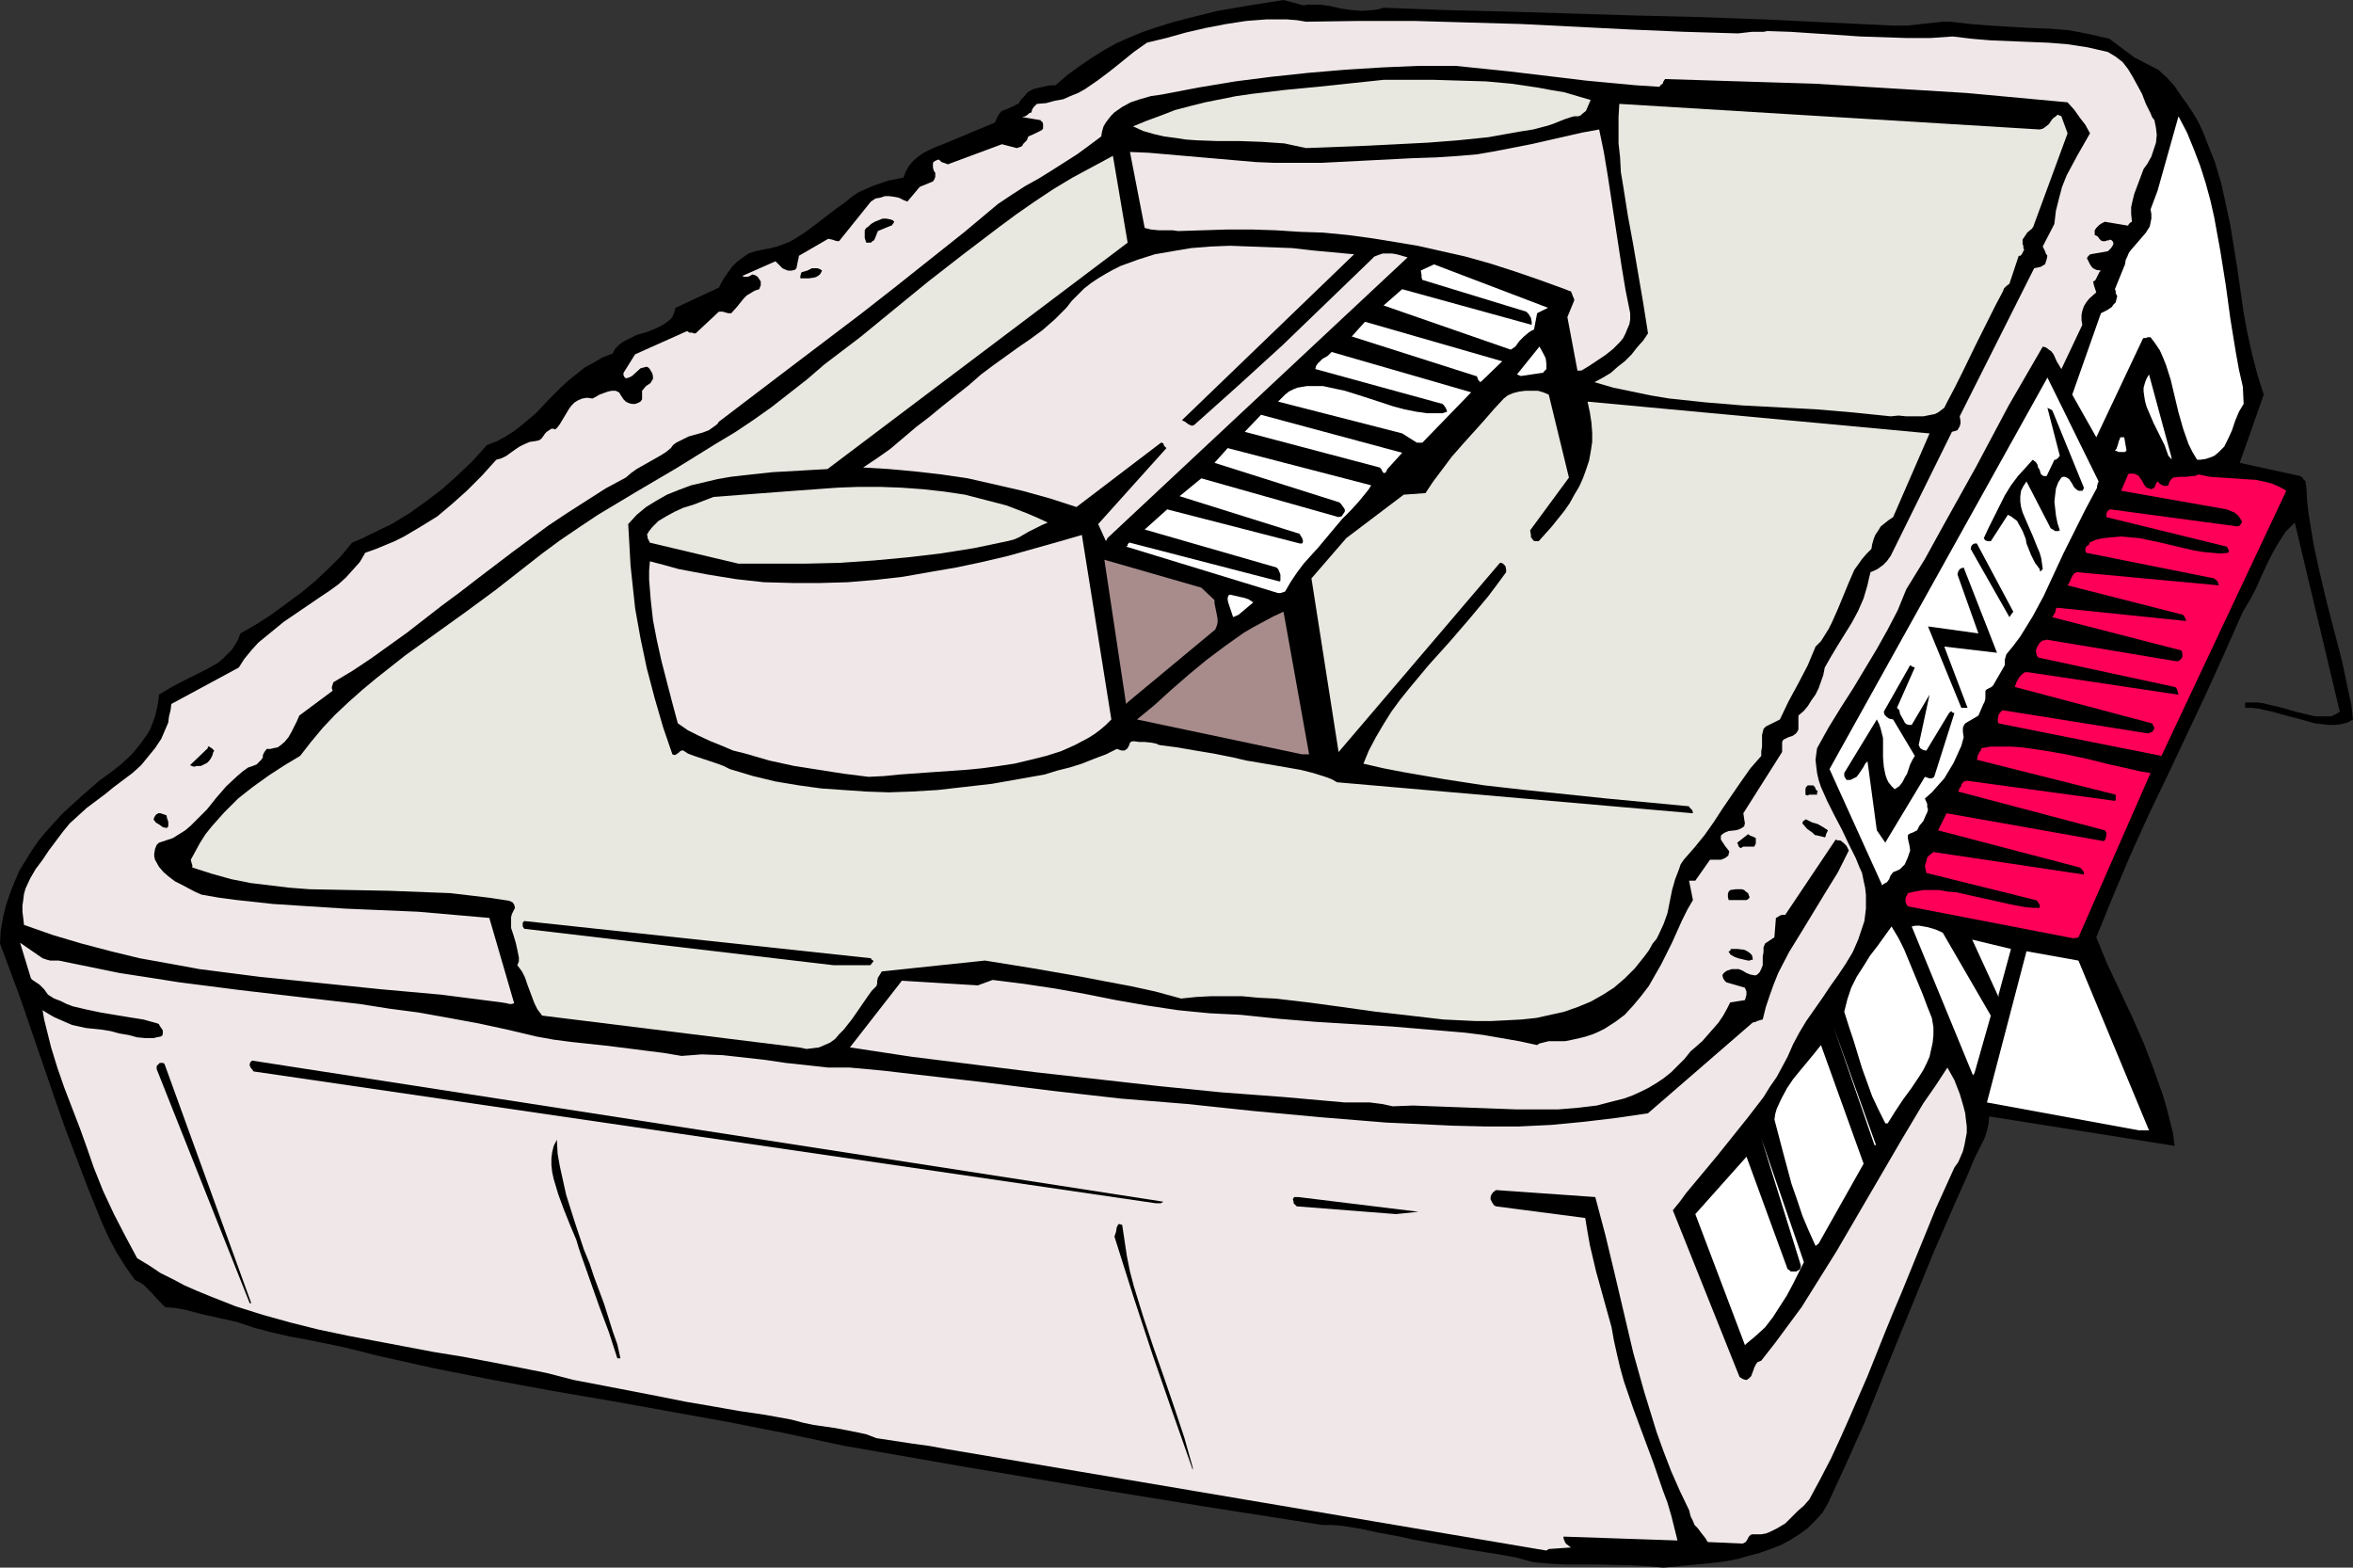
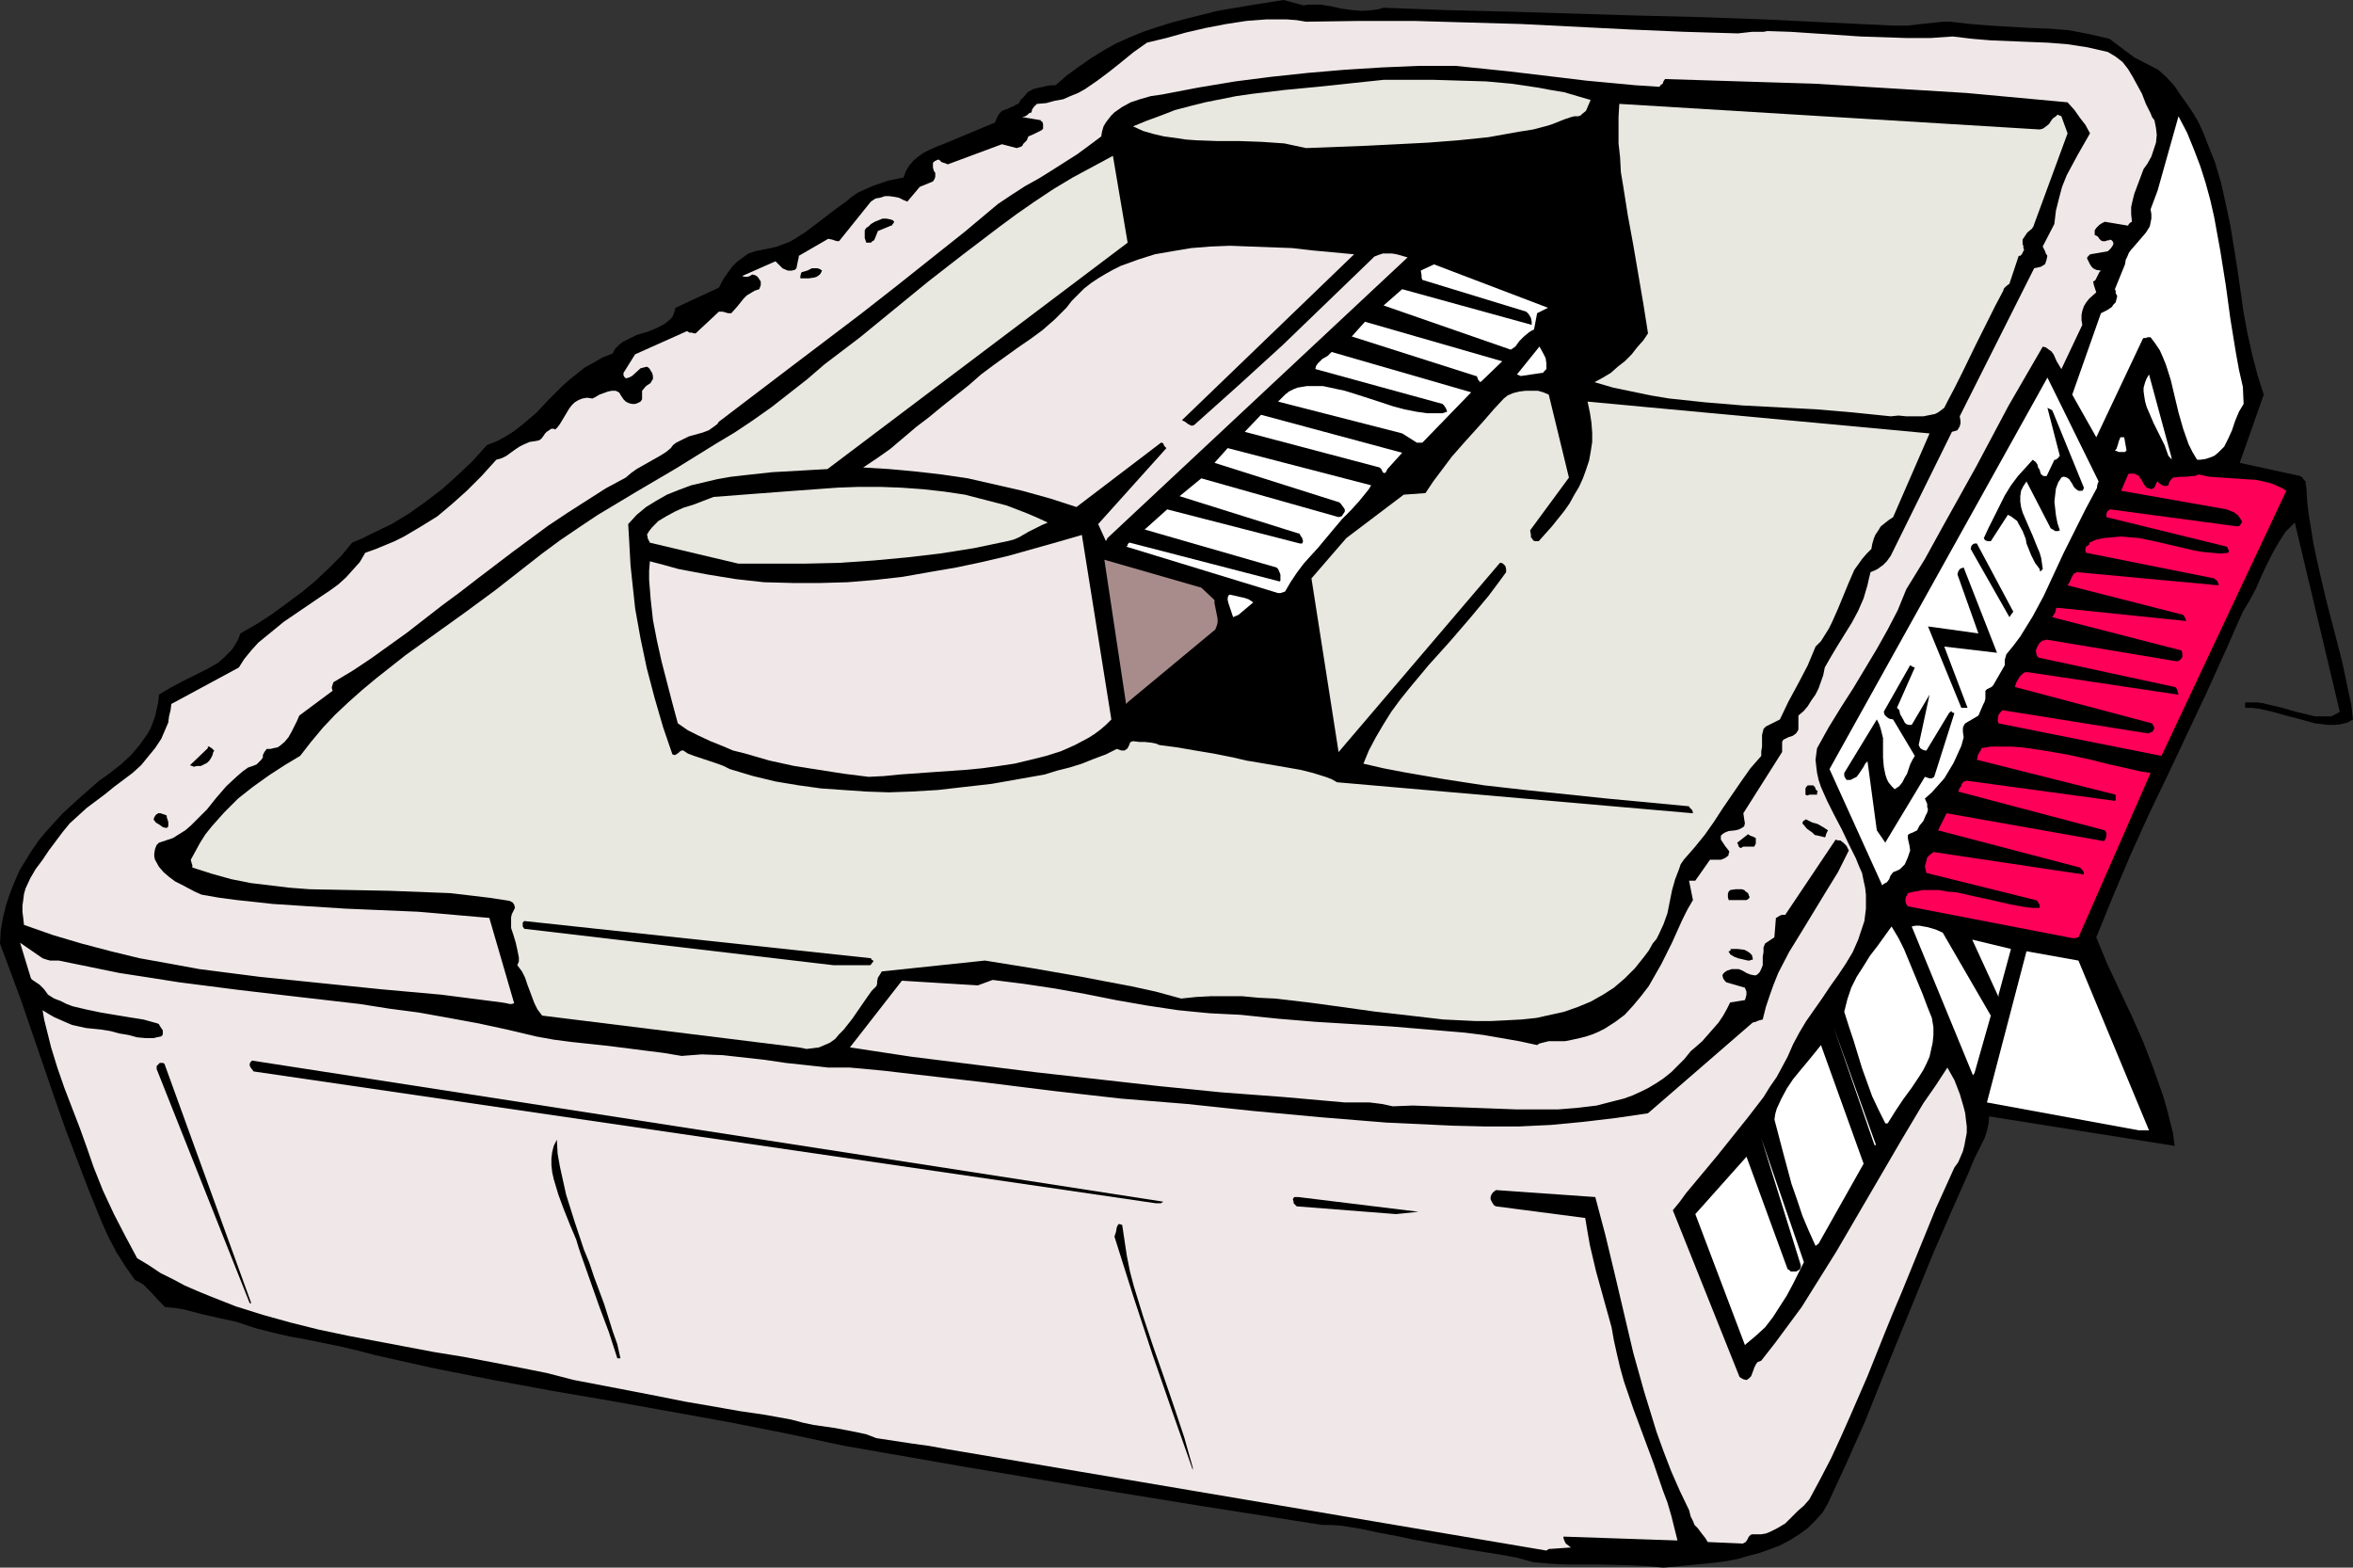
<svg xmlns="http://www.w3.org/2000/svg" xmlns:ns1="http://sodipodi.sourceforge.net/DTD/sodipodi-0.dtd" xmlns:ns2="http://www.inkscape.org/namespaces/inkscape" version="1.0" width="129.724mm" height="86.427mm" id="svg53" ns1:docname="Building - Zenith.wmf">
  <rect width="100%" height="100%" fill="#333333" stroke="none" />
  <ns1:namedview id="namedview53" pagecolor="#ffffff" bordercolor="#000000" borderopacity="0.25" ns2:showpageshadow="2" ns2:pageopacity="0.0" ns2:pagecheckerboard="0" ns2:deskcolor="#d1d1d1" ns2:document-units="mm" />
  <defs id="defs1">
    <pattern id="WMFhbasepattern" patternUnits="userSpaceOnUse" width="6" height="6" x="0" y="0" />
  </defs>
  <path style="fill:#000000;fill-opacity:1;fill-rule:evenodd;stroke:none" d="m 346.632,326.653 5.171,-0.485 5.01,-0.485 2.586,-0.323 2.586,-0.485 2.262,-0.646 2.424,-0.646 2.262,-0.808 2.101,-0.808 2.101,-1.131 1.778,-1.131 1.778,-1.292 1.616,-1.615 1.454,-1.615 1.131,-1.939 3.878,-8.401 3.878,-8.724 3.555,-8.885 3.555,-8.724 3.555,-8.724 3.555,-8.724 3.717,-8.562 3.717,-8.401 0.646,-1.615 0.646,-1.454 0.646,-1.292 0.646,-1.292 0.646,-1.292 0.485,-1.454 0.323,-1.454 0.162,-1.615 38.622,6.139 -0.323,-2.585 -0.646,-2.585 -0.646,-2.585 -0.808,-2.746 -0.97,-2.746 -0.97,-2.746 -2.101,-5.493 -2.424,-5.493 -2.586,-5.493 -2.586,-5.493 -2.262,-5.493 3.555,-8.724 3.555,-8.401 3.878,-8.562 4.04,-8.401 7.918,-16.801 3.878,-8.562 3.717,-8.401 1.454,-2.423 1.293,-2.423 1.131,-2.585 1.131,-2.423 1.131,-2.262 1.293,-2.262 1.454,-2.262 0.97,-0.969 0.97,-0.969 9.373,39.418 -0.808,0.485 -0.97,0.485 h -0.97 -1.293 -1.131 l -1.293,-0.323 -2.747,-0.646 -2.747,-0.808 -2.747,-0.646 -1.293,-0.323 -1.293,-0.162 h -1.293 -1.131 v 1.131 h 1.293 l 1.454,0.162 2.909,0.646 2.909,0.808 3.07,0.808 2.909,0.808 1.454,0.162 1.293,0.162 h 1.454 l 1.293,-0.162 1.293,-0.323 1.131,-0.646 -0.323,-2.908 -0.646,-3.069 -1.293,-6.139 -3.232,-12.439 -1.454,-6.139 -1.293,-5.977 -0.485,-3.069 -0.485,-2.908 -0.323,-2.746 -0.162,-2.908 -0.162,-0.808 v -0.323 -0.162 l -0.485,-0.485 -0.162,-0.323 -0.485,-0.323 -12.605,-2.746 5.01,-14.216 -1.293,-4.039 -1.131,-4.362 -0.97,-4.362 -0.808,-4.362 -1.293,-9.047 -1.454,-9.047 -0.97,-4.523 -0.97,-4.362 -1.293,-4.362 -1.616,-4.039 -0.808,-2.1 -0.97,-2.1 -1.131,-1.939 -1.293,-1.939 -1.293,-1.777 -1.293,-1.939 -1.616,-1.777 -1.778,-1.615 -5.01,-2.585 -5.171,-3.877 -2.101,-0.485 -2.101,-0.485 -4.202,-0.808 -4.04,-0.323 -4.202,-0.162 -8.242,-0.485 -4.04,-0.323 -4.202,-0.485 h -1.616 l -1.454,0.162 -3.07,0.323 -2.747,0.323 h -1.616 -1.454 L 380.891,4.685 367.478,4.039 354.065,3.554 340.814,3.231 314.312,2.423 301.222,2.1 l -12.928,-0.485 -1.131,0.323 -1.131,0.162 -2.262,0.162 -2.101,-0.162 -2.262,-0.323 -2.101,-0.485 -2.101,-0.323 h -1.939 -0.808 L 271.649,1.131 267.448,0 l -7.11,1.131 -6.626,1.131 -3.232,0.808 -3.232,0.808 -3.07,0.808 -3.07,0.969 -2.909,0.969 -2.747,1.131 -2.909,1.292 -2.586,1.454 -2.586,1.615 -2.586,1.777 -2.424,1.777 -2.424,2.1 h -0.97 l -0.97,0.162 -1.454,0.323 -1.293,0.323 -1.131,0.646 -0.646,0.808 -0.808,0.808 -0.162,0.323 -0.323,0.485 -0.485,0.162 -0.485,0.323 -0.485,0.162 -0.646,0.323 -1.293,0.485 -0.485,0.485 -0.323,0.485 -0.323,0.646 -0.323,0.808 -10.827,4.523 -1.293,0.485 -1.454,0.646 -1.293,0.646 -1.131,0.808 -0.97,0.808 -0.97,1.131 -0.646,1.131 -0.485,1.292 -3.232,0.646 -3.232,1.131 -1.454,0.646 -1.454,0.646 -1.454,0.969 -1.131,0.969 -2.262,1.615 -2.101,1.615 -2.101,1.615 -1.939,1.454 -2.262,1.454 -1.131,0.646 -2.586,0.969 -1.293,0.323 -1.616,0.323 -1.616,0.323 -1.454,0.485 -1.131,0.808 -1.293,0.969 -0.97,0.969 -0.808,1.131 -0.808,1.131 -0.646,1.131 -0.485,0.969 -9.05,4.2 -0.323,1.131 -0.323,0.808 -0.646,0.646 -0.808,0.646 -0.808,0.485 -0.97,0.485 -1.939,0.808 -2.262,0.646 -1.939,0.969 -0.97,0.485 -0.808,0.646 -0.808,0.808 -0.485,0.969 -2.101,0.808 -1.939,1.131 -1.778,0.969 -1.616,1.292 -1.616,1.292 -1.454,1.292 -2.747,2.746 -2.747,2.908 -3.07,2.585 -1.454,1.131 -1.778,1.131 -1.778,0.969 -2.101,0.808 -3.07,3.393 -3.232,3.069 -3.07,2.746 -3.394,2.585 -3.394,2.423 -3.717,2.262 -4.04,1.939 -1.939,0.969 -2.262,0.969 -2.262,2.746 -2.586,2.585 -2.747,2.585 -2.909,2.423 -3.07,2.262 -3.07,2.262 -3.232,2.1 -3.394,1.939 -0.485,1.292 -0.646,1.131 -0.646,0.969 -0.97,0.969 -0.97,0.969 -0.97,0.808 -2.262,1.292 -2.586,1.292 -2.586,1.292 -2.424,1.292 -2.424,1.454 -0.162,1.615 -0.323,1.454 -0.323,1.454 -0.485,1.292 -0.485,1.292 -0.646,1.131 -0.808,1.131 -0.808,1.131 -1.778,2.1 -2.101,1.939 -2.262,1.777 -2.262,1.615 -3.878,3.393 -3.717,3.393 -1.778,1.939 -1.616,1.777 -1.616,1.939 -1.454,2.1 -1.293,2.1 -1.293,2.1 -0.97,2.262 -0.97,2.423 -0.808,2.423 -0.646,2.585 -0.485,2.746 L 0,196.606 l 2.101,5.654 2.101,5.654 7.595,22.132 1.939,5.493 2.101,5.493 2.586,6.785 2.747,6.785 1.454,3.231 1.616,3.069 1.939,3.069 1.939,2.746 0.97,0.485 0.808,0.485 1.616,1.615 1.454,1.615 1.454,1.454 1.939,0.162 1.939,0.323 3.717,0.969 3.555,0.808 3.717,0.808 3.878,1.292 3.717,0.969 3.555,0.808 3.555,0.646 7.11,1.454 3.394,0.808 3.717,0.969 12.282,2.746 12.282,2.423 12.282,2.262 12.282,2.1 24.24,4.362 12.282,2.423 12.12,2.585 25.048,4.362 24.886,4.2 24.886,4.039 24.725,3.877 h 1.939 l 2.101,0.162 4.04,0.646 3.717,0.808 1.778,0.323 1.778,0.323 3.717,0.808 3.555,0.646 7.11,1.292 7.11,1.131 3.555,0.646 3.555,0.969 3.555,0.323 3.394,0.162 h 6.787 l 6.626,0.162 3.394,0.162 z" id="path1" />
  <path style="fill:#f0e8e8;fill-opacity:1;fill-rule:evenodd;stroke:none" d="m 322.715,322.776 4.686,-0.323 -0.323,-0.162 -0.162,-0.162 -0.646,-0.485 -0.323,-0.646 -0.162,-0.485 v -0.323 l 23.755,0.808 -0.646,-2.585 -0.646,-2.585 -0.808,-2.746 -0.97,-2.585 -1.939,-5.654 -2.101,-5.654 -2.101,-5.654 -1.939,-5.654 -0.808,-2.908 -0.646,-2.746 -0.646,-2.908 -0.485,-2.746 -1.616,-5.816 -1.616,-5.816 -1.293,-5.493 -0.485,-2.746 -0.485,-2.908 -18.584,-2.423 -0.323,-0.162 -0.162,-0.162 -0.323,-0.485 -0.323,-0.646 v -0.485 l 0.162,-0.485 0.323,-0.485 0.646,-0.485 20.685,1.454 2.101,7.916 1.939,8.077 1.939,8.239 1.939,8.239 2.262,8.077 1.293,4.2 1.293,4.2 1.454,4.039 1.616,4.2 1.778,4.039 1.939,4.039 0.323,1.292 0.485,0.969 0.323,0.808 0.646,0.646 0.97,1.292 0.646,0.808 0.485,0.808 7.272,0.323 0.323,-0.162 0.323,-0.162 0.323,-0.485 0.323,-0.646 0.323,-0.323 0.323,-0.162 h 0.97 0.97 l 0.97,-0.162 0.808,-0.323 1.616,-0.808 1.616,-0.969 1.293,-1.292 1.293,-1.292 1.293,-1.131 1.131,-1.292 2.262,-4.2 2.262,-4.362 1.939,-4.2 1.939,-4.362 3.717,-8.562 3.555,-8.885 1.778,-4.362 1.778,-4.2 3.555,-8.724 3.555,-8.724 3.878,-8.562 0.808,-1.131 0.485,-1.131 0.485,-1.131 0.323,-1.292 0.485,-2.585 v -1.292 l -0.162,-1.292 -0.162,-1.454 -0.323,-1.292 -0.808,-2.746 -1.131,-2.908 -1.454,-2.585 -2.424,3.716 -2.586,3.716 -4.525,7.593 -9.05,15.509 -4.525,7.754 -4.848,7.754 -2.424,3.877 -2.747,3.716 -2.747,3.716 -2.909,3.716 -0.808,0.323 -0.323,0.485 -0.323,0.646 -0.162,0.485 -0.485,1.292 -0.485,0.485 -0.485,0.323 -0.646,-0.162 -0.323,-0.162 -0.485,-0.323 -13.898,-34.733 1.454,-1.777 1.293,-1.777 3.232,-3.877 1.616,-1.939 1.616,-1.939 3.232,-4.039 3.232,-4.039 3.232,-4.2 1.293,-2.1 1.454,-2.1 1.131,-2.1 1.131,-2.1 1.131,-2.585 1.293,-2.423 1.454,-2.423 3.394,-4.846 1.616,-2.423 1.616,-2.262 1.616,-2.423 1.454,-2.423 1.131,-2.585 0.808,-2.423 0.485,-1.454 0.162,-1.292 0.162,-1.292 v -1.454 -1.454 l -0.162,-1.454 -0.323,-1.454 -0.323,-1.615 -0.646,-1.454 -0.646,-1.615 -1.454,-2.908 -1.454,-3.069 -1.616,-3.069 -1.454,-2.908 -1.293,-2.908 -0.485,-1.454 -0.323,-1.454 -0.162,-1.292 -0.162,-1.454 0.162,-1.292 0.162,-1.131 2.424,-4.362 2.586,-4.2 2.586,-4.039 2.424,-4.039 2.424,-4.039 2.262,-4.039 2.101,-4.039 1.778,-4.362 3.878,-6.3 3.555,-6.462 7.11,-12.762 6.787,-12.762 3.555,-6.139 3.555,-6.139 0.646,0.162 0.646,0.485 0.485,0.323 0.485,0.646 0.646,1.454 0.97,1.615 4.363,-9.208 -0.162,-0.969 v -1.131 l 0.162,-0.808 0.323,-0.969 0.485,-0.808 0.646,-0.808 1.454,-1.292 -0.162,-0.485 -0.162,-0.485 -0.162,-0.485 -0.162,-0.808 0.323,-0.162 0.162,-0.162 0.323,-0.646 0.323,-0.646 0.162,-0.323 0.323,-0.323 -0.97,-0.162 -0.646,-0.323 -0.323,-0.323 -0.323,-0.485 -0.162,-0.323 -0.323,-0.646 -0.162,-0.323 0.162,-0.323 0.162,-0.162 0.323,-0.323 3.717,-0.646 0.323,-0.323 0.323,-0.323 0.323,-0.485 0.162,-0.323 v -0.323 l -0.162,-0.323 -0.162,-0.162 -0.323,-0.162 -0.323,0.162 h -0.323 l -0.323,0.162 h -0.323 -0.323 l -0.323,-0.162 -0.323,-0.323 -0.323,-0.485 -0.646,-0.323 v -0.646 -0.323 l 0.323,-0.485 0.323,-0.323 0.323,-0.323 0.485,-0.323 0.646,-0.323 4.848,0.808 0.162,-0.323 0.162,-0.162 0.162,-0.162 0.323,-0.162 -0.162,-1.615 v -1.454 l 0.323,-1.454 0.323,-1.292 0.485,-1.292 0.485,-1.292 0.97,-2.585 0.808,-1.131 0.808,-1.454 0.485,-1.454 0.485,-1.454 0.162,-1.615 -0.162,-1.454 -0.323,-1.615 -0.485,-0.646 -0.323,-0.808 -0.97,-1.939 -0.808,-2.1 -0.97,-1.777 -0.97,-1.777 -0.97,-1.615 -1.131,-1.454 -1.454,-1.131 -0.808,-0.485 -0.808,-0.485 -2.101,-0.485 -2.101,-0.485 -2.101,-0.323 -2.101,-0.323 -4.04,-0.323 -4.04,-0.162 -7.918,-0.323 -3.878,-0.323 -4.04,-0.485 -4.686,0.323 h -4.848 l -4.848,-0.162 -4.848,-0.162 -9.696,-0.646 -4.848,-0.323 -4.848,-0.162 -0.808,0.162 h -0.808 -1.616 l -1.454,0.162 -1.454,0.162 L 350.833,6.624 339.521,6.139 317.059,5.008 305.747,4.685 294.596,4.362 h -11.312 l -11.15,0.162 -1.939,-0.323 -2.101,-0.162 h -2.101 -2.101 l -4.202,0.323 -4.202,0.646 -4.202,0.808 -4.202,0.969 -4.04,1.131 -4.04,0.969 -2.747,1.939 -2.586,2.1 -2.424,1.939 -2.586,1.939 -2.586,1.777 -1.454,0.808 -1.616,0.646 -1.454,0.646 -1.778,0.323 -1.778,0.485 -1.939,0.162 -0.323,0.323 -0.323,0.323 -0.323,0.485 -0.162,0.646 -0.485,0.162 -0.323,0.323 -0.485,0.323 -0.646,0.162 3.878,0.646 v 0.162 l 0.323,0.162 0.162,0.485 v 0.485 0.485 l -0.323,0.323 -0.323,0.162 -0.323,0.162 -0.97,0.485 -1.131,0.485 -0.323,0.808 -0.808,0.808 v 0.162 l -0.323,0.323 -0.485,0.162 -0.485,0.162 -3.07,-0.808 -11.312,4.2 -0.323,-0.162 -0.485,-0.162 -0.485,-0.162 -0.485,-0.485 h -0.323 l -0.323,0.162 -0.323,0.162 -0.323,0.323 v 0.969 l 0.162,0.646 0.323,0.485 v 0.808 l -0.162,0.485 -0.323,0.485 -2.747,1.131 -2.586,3.069 -0.808,-0.323 -0.97,-0.485 -0.808,-0.162 -1.131,-0.162 h -0.97 l -0.97,0.323 -0.97,0.162 -0.97,0.646 -6.626,8.239 h -0.485 l -0.485,-0.162 -0.485,-0.162 -0.808,-0.162 -6.141,3.554 v 0.323 l -0.162,0.646 -0.162,0.808 -0.162,0.808 -0.162,0.162 -0.162,0.162 -0.646,0.162 h -0.808 l -0.808,-0.323 -0.323,-0.162 -0.485,-0.485 -0.97,-0.969 -6.949,3.069 0.485,0.162 h 0.646 l 0.485,-0.162 0.485,-0.323 0.646,0.162 0.485,0.323 0.323,0.485 0.323,0.485 v 0.485 0.323 l -0.323,0.808 -0.97,0.323 -0.808,0.485 -0.808,0.485 -0.646,0.646 -1.293,1.615 -1.293,1.454 h -0.646 l -1.131,-0.323 h -0.808 l -4.848,4.523 h -0.323 l -0.485,-0.162 h -0.485 l -0.485,-0.323 -10.827,4.846 -2.424,3.877 v 0.162 0.323 l 0.162,0.323 0.323,0.323 0.646,-0.162 0.646,-0.323 1.778,-1.615 0.646,-0.162 0.646,-0.162 0.323,0.162 0.162,0.162 0.162,0.162 0.162,0.323 0.323,0.485 0.162,0.646 v 0.646 l -0.323,0.485 -0.162,0.323 -0.97,0.646 -0.808,0.969 v 0.646 0.485 0.646 l -0.323,0.485 -0.323,0.162 -0.323,0.162 -0.485,0.162 h -0.646 l -0.646,-0.162 -0.646,-0.323 -0.485,-0.485 -0.646,-0.969 -0.162,-0.323 -0.162,-0.162 -0.646,-0.323 h -0.808 l -0.808,0.162 -1.778,0.646 -0.808,0.485 -0.646,0.323 -1.131,-0.162 -0.97,0.162 -0.808,0.323 -0.808,0.485 -0.646,0.646 -0.485,0.646 -0.97,1.615 -0.97,1.615 -0.485,0.646 -0.485,0.485 -0.323,-0.162 h -0.485 l -0.485,0.323 -0.485,0.323 -0.323,0.323 -0.323,0.485 -0.485,0.646 -0.485,0.323 -0.808,0.162 -1.131,0.162 -1.131,0.485 -0.97,0.485 -0.97,0.646 -1.778,1.292 -0.97,0.485 -1.131,0.323 -3.07,3.393 -3.07,3.069 -3.07,2.746 -3.07,2.585 -3.394,2.1 -3.555,2.1 -1.939,0.969 -1.939,0.808 -1.939,0.808 -2.262,0.808 -1.131,1.939 -1.454,1.615 -1.454,1.615 -1.616,1.454 -1.778,1.292 -1.939,1.292 -7.595,5.17 -1.778,1.454 -1.778,1.454 -1.778,1.454 -1.454,1.615 -1.454,1.777 -1.131,1.777 -14.059,7.593 -0.162,1.292 -0.323,1.292 -0.162,1.292 -0.485,1.131 -0.97,2.262 -1.293,1.939 -1.454,1.777 -1.454,1.777 -1.778,1.615 -1.939,1.454 -1.939,1.454 -1.778,1.454 -3.878,2.908 -1.778,1.615 -1.778,1.615 -1.454,1.777 -1.454,1.939 -1.454,1.939 -1.293,1.939 -1.454,1.939 -1.131,1.939 -0.97,2.1 -0.323,1.131 -0.162,1.292 -0.162,1.131 v 1.292 l 0.162,1.292 0.162,1.454 5.979,2.1 5.979,1.777 6.141,1.615 5.979,1.454 6.302,1.131 6.141,1.131 6.302,0.808 6.302,0.808 12.605,1.292 6.302,0.646 6.302,0.646 12.605,1.131 6.302,0.808 6.302,0.808 0.97,0.162 0.646,0.162 h 0.485 l 0.485,-0.162 -5.171,-17.77 -7.434,-0.646 -7.434,-0.646 -7.595,-0.323 -7.595,-0.323 -7.595,-0.485 -7.434,-0.485 -7.434,-0.808 -3.717,-0.485 -3.717,-0.646 -1.454,-0.646 -2.747,-1.454 -1.293,-0.646 -1.293,-0.969 -1.131,-0.969 -0.97,-1.131 -0.808,-1.454 -0.162,-0.646 v -0.646 l 0.162,-0.969 0.323,-0.808 0.485,-0.485 1.454,-0.485 1.454,-0.485 1.293,-0.808 1.293,-0.808 1.131,-0.969 1.131,-1.131 2.262,-2.262 1.939,-2.423 2.101,-2.423 2.262,-2.1 1.131,-0.969 1.131,-0.808 0.485,-0.162 0.485,-0.162 0.808,-0.323 0.485,-0.485 0.485,-0.485 0.323,-0.485 v -0.485 l 0.323,-0.646 0.485,-0.646 h 0.808 l 0.646,-0.162 0.808,-0.162 0.485,-0.323 0.97,-0.808 0.808,-0.969 0.646,-1.131 1.131,-2.262 0.485,-1.131 6.949,-5.17 -0.162,-0.485 v -0.323 l 0.323,-0.969 4.04,-2.423 3.878,-2.585 7.434,-5.331 7.272,-5.654 3.717,-2.746 3.555,-2.746 7.434,-5.654 7.434,-5.493 3.878,-2.585 4.04,-2.585 4.04,-2.585 4.202,-2.262 1.131,-0.969 1.131,-0.808 4.848,-2.746 1.293,-0.808 0.97,-0.808 0.485,-0.646 0.646,-0.485 1.293,-0.646 1.293,-0.646 2.909,-0.808 1.293,-0.485 1.131,-0.808 0.646,-0.485 0.323,-0.485 14.867,-11.308 14.706,-11.147 7.434,-5.816 7.11,-5.654 7.11,-5.654 6.949,-5.816 2.909,-1.939 2.747,-1.777 2.909,-1.615 2.586,-1.615 5.333,-3.393 2.424,-1.777 2.586,-1.939 0.162,-0.969 0.323,-1.131 0.485,-0.808 0.485,-0.646 0.646,-0.808 0.646,-0.646 1.616,-1.131 1.778,-0.969 1.939,-0.646 2.262,-0.646 2.262,-0.323 7.595,-1.454 7.757,-1.292 7.595,-0.969 7.595,-0.808 7.595,-0.646 7.757,-0.485 7.595,-0.323 h 7.757 l 10.989,1.131 10.827,1.292 5.333,0.646 5.171,0.485 5.171,0.485 5.01,0.323 0.162,-0.323 0.485,-0.323 0.162,-0.485 0.323,-0.485 10.342,0.323 10.342,0.323 10.504,0.323 10.504,0.646 10.666,0.646 10.504,0.646 10.504,0.969 10.504,0.969 1.454,1.615 1.131,1.615 1.131,1.454 0.97,1.777 -2.586,4.523 -1.131,2.1 -1.131,2.1 -0.97,2.423 -0.646,2.423 -0.646,2.585 -0.323,2.746 -2.424,4.685 0.485,0.969 0.162,0.485 0.323,0.485 -0.162,0.808 -0.323,0.969 -0.323,0.162 -0.485,0.323 -0.646,0.162 -0.808,0.162 -15.514,30.856 0.162,0.969 v 0.485 l -0.162,0.646 -0.485,0.808 -0.485,0.162 -0.646,0.162 -12.766,25.848 -0.808,1.131 -0.808,0.808 -1.131,0.808 -0.646,0.323 -0.808,0.323 -0.323,1.292 -0.323,1.454 -0.808,2.746 -1.131,2.585 -1.293,2.423 -2.909,4.685 -1.454,2.423 -1.293,2.262 -0.323,1.615 -0.97,2.746 -0.646,1.292 -0.808,1.131 -0.808,1.292 -0.808,0.969 -1.131,0.969 v 2.908 l -0.162,0.323 -0.323,0.485 -0.646,0.485 -0.97,0.323 -0.97,0.485 -0.162,0.162 -0.162,0.323 v 0.485 0.808 0.808 l -8.08,12.762 0.162,1.131 0.162,0.969 -0.162,0.646 -0.485,0.323 -0.646,0.323 -0.646,0.162 -1.454,0.162 -0.808,0.323 -0.485,0.323 -0.323,0.323 v 0.485 0.323 l 0.323,0.485 0.646,0.969 0.646,0.808 0.162,0.323 -0.162,0.323 v 0.323 l -0.323,0.323 -0.485,0.323 -0.808,0.323 h -2.262 l -3.07,4.362 h -1.293 l 0.808,4.039 -1.131,1.939 -1.131,2.262 -2.101,4.685 -2.262,4.523 -1.293,2.262 -1.293,2.262 -1.616,2.1 -1.616,1.939 -1.778,1.939 -1.939,1.454 -2.262,1.454 -1.293,0.646 -1.131,0.485 -1.454,0.485 -1.293,0.323 -1.454,0.323 -1.616,0.323 h -1.778 -1.616 l -1.293,0.323 -0.646,0.162 -0.485,0.323 -3.717,-0.808 -3.717,-0.646 -3.717,-0.646 -3.878,-0.485 -7.595,-0.646 -7.757,-0.646 -7.918,-0.485 -7.918,-0.485 -7.757,-0.646 -7.757,-0.808 -3.232,-0.162 -3.232,-0.162 -3.394,-0.323 -3.232,-0.323 -6.464,-0.969 -6.464,-1.131 -6.464,-1.292 -6.302,-1.131 -6.464,-0.969 -6.464,-0.808 -3.07,1.131 -15.837,-0.969 -10.827,13.893 12.766,1.939 12.928,1.615 12.928,1.615 12.928,1.454 12.928,1.454 12.928,1.292 12.928,0.969 12.766,1.131 h 2.586 2.586 l 2.586,0.323 2.262,0.485 4.202,-0.162 4.202,0.162 8.726,0.323 8.726,0.323 h 4.202 4.363 l 4.04,-0.323 4.04,-0.485 3.717,-0.969 1.939,-0.485 1.778,-0.646 1.778,-0.808 1.616,-0.808 1.616,-0.969 1.454,-0.969 1.616,-1.292 1.293,-1.292 1.454,-1.454 1.293,-1.615 1.131,-0.969 1.293,-1.131 1.131,-1.292 1.131,-1.292 1.131,-1.292 0.97,-1.454 0.808,-1.454 0.646,-1.292 3.07,-0.485 0.162,-0.485 0.162,-0.646 v -0.646 l -0.323,-0.808 -3.878,-1.131 -0.162,-0.162 -0.162,-0.162 -0.323,-0.485 -0.162,-0.646 0.162,-0.323 0.323,-0.323 0.485,-0.323 0.485,-0.162 0.485,-0.162 h 0.808 0.646 l 0.808,0.323 0.808,0.485 0.808,0.323 0.808,0.162 h 0.323 l 0.323,-0.162 0.485,-0.485 0.323,-0.646 0.323,-0.808 v -0.969 -0.808 l 0.162,-0.969 v -0.969 l 0.323,-0.808 1.939,-1.292 0.323,-4.039 0.323,-0.162 0.485,-0.323 0.485,-0.162 h 0.646 l 10.504,-15.67 0.485,0.162 h 0.485 l 0.646,0.485 0.646,0.646 0.485,0.969 -2.262,4.523 -2.586,4.2 -5.01,8.239 -2.586,4.2 -2.262,4.362 -0.97,2.423 -0.808,2.262 -0.808,2.423 -0.646,2.585 -0.646,0.162 -0.485,0.162 -0.323,0.162 -0.646,0.162 -21.816,18.901 -6.626,0.969 -6.787,0.808 -6.787,0.646 -6.787,0.323 h -6.787 l -6.787,-0.162 -6.949,-0.323 -6.949,-0.323 -13.898,-1.131 -13.898,-1.292 -13.736,-1.454 -13.898,-1.131 -14.221,-1.615 -14.221,-1.777 -14.059,-1.615 -6.949,-0.808 -6.949,-0.646 h -4.525 l -4.363,-0.485 -4.525,-0.485 -4.363,-0.646 -4.363,-0.485 -4.363,-0.485 -4.363,-0.162 -2.101,0.162 -2.101,0.162 -3.878,-0.646 -3.878,-0.485 -7.595,-0.969 -7.595,-0.808 -3.717,-0.485 -3.555,-0.646 -6.141,-1.454 -5.979,-1.292 -6.141,-1.131 -6.302,-1.131 -6.141,-0.808 -6.141,-0.969 -12.605,-1.454 -12.443,-1.454 -12.605,-1.615 -6.141,-0.969 -6.302,-0.969 -6.302,-1.292 -6.302,-1.292 h -0.97 -0.808 l -0.646,-0.162 -0.485,-0.162 -0.485,-0.162 -4.686,-3.231 2.262,7.431 0.323,0.323 0.485,0.323 0.97,0.646 0.97,0.969 0.808,1.131 1.293,0.808 1.293,0.485 1.293,0.646 1.293,0.485 2.747,0.646 3.07,0.646 2.909,0.485 2.909,0.485 3.07,0.485 2.909,0.808 0.323,0.162 0.162,0.323 0.323,0.485 0.323,0.485 v 0.808 l -0.162,0.323 -0.323,0.162 -0.808,0.162 -0.646,0.162 h -1.616 l -1.778,-0.162 -1.778,-0.485 -1.939,-0.323 -1.778,-0.485 -1.939,-0.323 -1.616,-0.162 -1.616,-0.162 -1.454,-0.323 -1.454,-0.323 -1.131,-0.485 -2.586,-1.131 -1.131,-0.646 -1.293,-0.808 0.323,1.939 0.485,1.939 0.97,3.877 1.293,4.2 1.454,4.2 1.616,4.2 1.616,4.2 1.454,4.039 1.454,4.2 1.939,4.846 2.262,4.846 2.424,4.685 2.424,4.523 2.424,1.454 2.424,1.615 2.586,1.292 2.424,1.292 2.586,1.131 2.747,1.131 5.333,2.1 5.656,1.777 5.818,1.615 5.818,1.454 6.141,1.292 11.958,2.262 5.979,1.131 5.979,0.969 5.979,1.131 5.818,1.131 5.656,1.131 5.656,1.454 11.797,2.262 5.818,1.131 5.656,1.131 5.656,0.969 5.494,0.969 5.494,0.808 5.333,0.969 2.424,0.646 2.262,0.485 2.262,0.323 2.262,0.323 4.202,0.808 2.262,0.485 2.101,0.808 7.434,1.131 3.555,0.485 3.555,0.646 125.078,21.163 z" id="path2" />
  <path style="fill:#000000;fill-opacity:1;fill-rule:evenodd;stroke:none" d="m 248.541,305.814 -1.778,-6.3 -2.101,-6.3 -2.101,-6.139 -2.262,-6.462 -2.101,-6.3 -1.939,-6.3 -0.808,-3.069 -0.646,-3.231 -0.485,-3.231 -0.485,-3.231 -0.485,-0.162 h -0.323 l -0.162,0.323 -0.162,0.323 -0.162,0.969 -0.323,0.969 3.878,12.278 4.04,12.278 4.202,12.116 4.202,11.955 z" id="path3" />
  <path style="fill:#000000;fill-opacity:1;fill-rule:evenodd;stroke:none" d="m 129.28,283.035 -0.646,-2.908 -0.97,-2.746 -1.778,-5.654 -2.101,-5.654 -0.97,-2.908 -1.131,-2.746 -1.939,-5.816 -1.778,-5.654 -0.646,-2.908 -0.646,-2.908 -0.485,-2.746 -0.162,-2.908 -0.646,1.292 -0.323,1.292 -0.162,1.292 v 1.454 l 0.162,1.454 0.323,1.454 0.485,1.615 0.485,1.615 1.131,3.069 1.293,3.231 1.293,3.069 0.485,1.615 0.485,1.454 1.939,5.493 1.939,5.493 1.939,5.17 1.778,5.493 z" id="path4" />
  <path style="fill:#ffffff;fill-opacity:1;fill-rule:evenodd;stroke:none" d="m 363.923,279.966 1.939,-1.615 1.939,-1.777 1.616,-2.1 1.454,-2.262 1.454,-2.262 1.293,-2.423 1.131,-2.262 1.131,-2.262 -8.888,-25.848 8.242,26.494 v 0.323 l -0.162,0.485 -0.485,0.323 -0.323,0.162 h -0.323 -0.808 l -0.323,-0.323 -0.323,-0.162 -8.565,-23.425 -10.666,11.955 10.342,27.302 z" id="path5" />
  <path style="fill:#000000;fill-opacity:1;fill-rule:evenodd;stroke:none" d="m 52.358,271.565 -18.099,-49.919 -0.323,-0.162 h -0.323 -0.323 l -0.162,0.162 -0.485,0.485 v 0.646 l 19.392,48.788 z" id="path6" />
  <path style="fill:#ffffff;fill-opacity:1;fill-rule:evenodd;stroke:none" d="m 378.952,259.126 9.373,-16.64 -8.888,-24.717 -1.293,1.615 -1.454,1.777 -1.616,1.939 -1.454,1.777 -1.293,1.939 -1.131,2.1 -0.97,2.1 -0.323,1.131 -0.162,1.131 1.778,6.785 1.778,6.624 1.131,3.231 1.131,3.393 1.293,3.069 1.454,3.231 z" id="path7" />
  <path style="fill:#000000;fill-opacity:1;fill-rule:evenodd;stroke:none" d="m 290.88,252.987 4.686,-0.485 -25.048,-3.069 h -0.485 -0.323 l -0.162,0.162 -0.162,0.323 0.162,0.485 v 0.323 l 0.323,0.323 0.323,0.323 z" id="path8" />
  <path style="fill:#000000;fill-opacity:1;fill-rule:evenodd;stroke:none" d="m 240.784,250.725 h 0.323 0.323 0.485 l 0.485,-0.323 -189.88,-29.402 -0.162,0.162 -0.162,0.162 -0.162,0.323 v 0.485 l 0.162,0.162 v 0.162 l 0.162,0.162 0.485,0.646 z" id="path9" />
  <path style="fill:#ffffff;fill-opacity:1;fill-rule:evenodd;stroke:none" d="m 390.91,238.609 -8.888,-24.717 8.565,24.717 z" id="path10" />
  <path style="fill:#ffffff;fill-opacity:1;fill-rule:evenodd;stroke:none" d="m 445.692,235.539 h 2.101 l -14.706,-35.379 -10.827,-1.939 -8.242,31.502 z" id="path11" />
  <path style="fill:#ffffff;fill-opacity:1;fill-rule:evenodd;stroke:none" d="m 393.334,234.085 0.808,-1.292 0.808,-1.292 1.616,-2.423 1.778,-2.423 1.616,-2.423 0.808,-1.292 0.646,-1.292 0.646,-1.454 0.323,-1.454 0.323,-1.454 0.162,-1.615 v -1.615 l -0.323,-1.939 -0.97,-2.423 -0.97,-2.585 -1.939,-4.685 -1.939,-4.685 -1.131,-2.262 -1.454,-2.423 -2.909,4.039 -1.616,2.1 -1.293,2.1 -1.454,2.262 -1.131,2.262 -0.808,2.423 -0.646,2.585 0.97,3.069 0.97,2.908 1.778,5.816 2.101,5.816 1.293,2.746 1.454,2.908 z" id="path12" />
  <path style="fill:#ffffff;fill-opacity:1;fill-rule:evenodd;stroke:none" d="m 411.433,223.585 3.394,-11.955 -10.019,-17.286 -1.454,-0.646 -1.616,-0.485 -1.778,-0.323 h -0.808 l -0.808,0.162 12.766,31.018 z" id="path13" />
  <path style="fill:#e8e8e0;fill-opacity:1;fill-rule:evenodd;stroke:none" d="m 166.448,218.254 1.616,0.323 1.293,-0.162 1.293,-0.162 1.131,-0.485 1.131,-0.485 1.131,-0.808 0.808,-0.969 0.97,-0.969 1.778,-2.262 3.232,-4.685 0.808,-1.131 0.97,-0.969 0.162,-0.485 v -0.485 l 0.162,-0.808 0.323,-0.485 0.485,-0.808 21.493,-2.262 10.019,1.615 10.181,1.777 5.01,0.969 5.171,0.969 5.171,1.131 5.333,1.454 3.07,-0.323 3.07,-0.162 h 3.394 3.232 l 3.394,0.323 3.394,0.162 6.949,0.808 7.11,0.969 6.949,0.969 7.11,0.808 6.949,0.808 6.626,0.323 h 3.394 l 3.232,-0.162 3.07,-0.162 3.07,-0.323 2.909,-0.646 2.909,-0.646 2.747,-0.969 2.747,-1.131 2.586,-1.454 2.262,-1.454 2.262,-1.939 2.101,-2.1 1.939,-2.423 0.97,-1.292 0.808,-1.454 0.808,-0.969 0.485,-0.969 0.97,-2.1 0.808,-2.262 0.485,-2.423 0.485,-2.423 0.646,-2.262 0.808,-2.1 0.323,-0.969 0.646,-0.969 2.262,-2.585 2.101,-2.585 1.939,-2.746 1.778,-2.746 3.878,-5.654 1.939,-2.746 2.262,-2.585 v -0.969 l 0.162,-0.969 v -2.423 l 0.162,-0.646 0.162,-0.646 0.485,-0.485 2.909,-1.454 1.778,-3.716 2.101,-3.877 1.939,-3.716 0.808,-1.939 0.808,-1.939 1.131,-1.131 0.808,-1.292 0.808,-1.292 0.646,-1.292 1.293,-2.908 1.131,-2.746 1.131,-2.746 1.131,-2.585 0.808,-1.131 0.808,-1.131 0.97,-1.131 0.97,-0.969 0.162,-0.969 0.323,-1.131 0.323,-0.808 0.646,-0.969 0.485,-0.808 0.808,-0.646 0.808,-0.646 0.97,-0.646 7.595,-17.447 -71.266,-6.624 0.485,2.262 0.323,2.1 0.162,2.1 v 1.939 l -0.323,2.1 -0.323,1.777 -0.646,1.939 -0.646,1.777 -0.808,1.777 -0.97,1.615 -0.97,1.777 -1.131,1.615 -2.586,3.231 -2.747,3.069 h -0.808 l -0.323,-0.162 -0.323,-0.485 -0.162,-0.162 v -0.485 l -0.162,-0.969 8.08,-10.985 -4.202,-17.286 -1.131,-0.485 -1.131,-0.323 h -1.293 -1.293 l -1.293,0.162 -1.293,0.323 -1.131,0.485 -0.808,0.646 -2.101,2.262 -2.101,2.423 -4.363,4.846 -2.262,2.585 -1.939,2.585 -1.939,2.585 -1.616,2.423 -4.525,0.323 -11.958,9.047 -7.272,8.401 5.656,36.187 33.613,-39.418 h 0.323 l 0.323,0.162 0.485,0.485 0.162,0.646 v 0.646 l -1.778,2.423 -1.939,2.585 -4.04,4.846 -4.04,4.685 -4.363,4.846 -4.04,4.846 -1.939,2.423 -1.778,2.423 -1.616,2.585 -1.616,2.746 -1.454,2.746 -1.131,2.746 4.202,0.969 4.202,0.808 8.403,1.454 8.403,1.292 8.565,0.969 16.968,1.777 17.13,1.615 v 0.162 l 0.323,0.323 0.323,0.323 0.162,0.646 -74.174,-6.462 -1.131,-0.646 -1.293,-0.485 -2.586,-0.808 -2.586,-0.646 -2.747,-0.485 -5.656,-0.969 -2.909,-0.485 -2.747,-0.646 -4.04,-0.808 -3.878,-0.646 -3.717,-0.646 -3.717,-0.485 -0.808,-0.323 -0.808,-0.162 -1.454,-0.162 h -1.131 l -1.293,-0.162 -0.485,0.162 -0.162,0.162 -0.162,0.485 -0.323,0.646 -0.162,0.162 -0.485,0.323 h -0.646 l -0.97,-0.323 -2.262,1.131 -2.586,0.969 -2.424,0.969 -2.586,0.808 -2.586,0.646 -2.586,0.808 -5.494,0.969 -5.494,0.969 -5.656,0.646 -5.656,0.646 -5.494,0.323 -4.686,0.162 -4.686,-0.162 -4.686,-0.323 -4.686,-0.323 -4.686,-0.646 -4.848,-0.808 -4.686,-1.131 -4.848,-1.454 -1.293,-0.646 -1.293,-0.485 -2.424,-0.808 -2.424,-0.808 -1.293,-0.485 -0.97,-0.646 h -0.323 l -0.323,0.162 -0.323,0.323 -0.485,0.323 -0.323,0.162 -0.485,-0.162 -1.939,-5.654 -1.778,-6.139 -1.616,-6.139 -1.293,-6.139 -1.131,-6.3 -0.646,-5.977 -0.323,-3.069 -0.162,-2.908 -0.162,-2.908 -0.162,-2.746 1.778,-1.939 1.939,-1.615 2.101,-1.292 2.262,-1.292 2.424,-0.969 2.586,-0.969 2.747,-0.646 2.747,-0.646 2.747,-0.485 2.747,-0.323 5.979,-0.646 5.818,-0.323 2.747,-0.162 2.909,-0.162 62.539,-47.173 -3.07,-18.094 -4.202,2.262 -4.202,2.262 -4.04,2.423 -3.878,2.585 -3.717,2.585 -3.717,2.746 -7.434,5.654 -7.272,5.654 -7.11,5.816 -7.11,5.816 -7.434,5.654 -3.555,3.069 -3.717,2.908 -3.717,2.908 -3.878,2.746 -3.878,2.585 -4.04,2.423 -8.08,5.008 -8.242,4.846 -8.08,4.846 -3.878,2.585 -4.04,2.746 -3.717,2.746 -3.717,2.908 -5.979,4.685 -6.141,4.523 -6.302,4.523 -6.302,4.523 -6.141,4.846 -2.909,2.423 -2.909,2.585 -2.747,2.585 -2.586,2.746 -2.424,2.908 -2.262,2.908 -3.232,1.939 -3.232,2.1 -3.394,2.423 -3.07,2.423 -2.909,2.908 -1.293,1.454 -1.293,1.454 -1.293,1.615 -1.131,1.777 -0.97,1.777 -0.97,1.777 0.162,0.646 0.162,0.485 v 0.485 l 4.04,1.292 4.04,1.131 4.04,0.808 4.04,0.485 4.04,0.485 4.202,0.323 8.242,0.162 8.403,0.162 8.403,0.323 4.202,0.162 4.202,0.485 4.04,0.485 4.202,0.646 0.323,0.162 0.323,0.162 0.323,0.485 0.162,0.646 -0.323,0.646 -0.323,0.646 -0.162,0.646 v 0.808 1.454 l 0.485,1.454 0.485,1.615 0.323,1.454 0.323,1.615 v 0.808 l -0.323,0.808 0.97,1.292 0.646,1.292 0.485,1.454 0.485,1.292 0.97,2.585 0.646,1.292 0.97,1.292 z" id="path14" />
  <path style="fill:#ffffff;fill-opacity:1;fill-rule:evenodd;stroke:none" d="m 416.443,207.268 2.586,-9.531 -8.08,-1.939 5.494,11.955 z" id="path15" />
  <path style="fill:#000000;fill-opacity:1;fill-rule:evenodd;stroke:none" d="m 173.72,201.129 h 7.595 l 0.323,-0.323 0.162,-0.323 h 0.162 v -0.323 l -0.323,-0.162 -0.162,-0.323 -72.235,-7.754 -0.323,0.323 v 0.323 0.485 l 0.323,0.485 z" id="path16" />
  <path style="fill:#000000;fill-opacity:1;fill-rule:evenodd;stroke:none" d="m 364.246,200.16 h 0.323 l 0.323,-0.162 h 0.323 v -0.323 l -0.162,-0.646 -0.485,-0.485 -0.485,-0.323 -0.646,-0.323 -1.454,-0.162 h -1.454 l 0.162,0.162 -0.162,0.162 -0.162,0.162 h -0.162 v 0.162 l 0.162,0.162 0.162,0.323 0.808,0.485 0.808,0.323 z" id="path17" />
  <path style="fill:#ff0059;fill-opacity:1;fill-rule:evenodd;stroke:none" d="m 431.795,195.475 h 0.646 l 0.646,-0.162 15.029,-34.249 -2.101,-0.323 -2.101,-0.485 -4.363,-0.969 -4.525,-1.131 -4.525,-0.969 -4.686,-0.808 -2.262,-0.323 -2.262,-0.323 -2.262,-0.162 h -2.101 -2.101 l -1.939,0.323 -0.162,0.485 -0.323,0.485 -0.323,0.646 v 0.323 l -0.162,0.485 28.926,7.27 v 0.808 0.323 l -0.162,0.162 -30.866,-4.2 -0.485,0.162 h -0.162 l -0.485,0.646 v 0.323 l -0.323,0.323 -0.323,0.808 30.542,8.077 0.323,0.485 v 0.646 l -0.162,0.646 -0.323,0.485 -32.805,-5.816 -1.778,3.554 29.573,7.754 0.162,0.162 0.323,0.323 0.323,0.485 v 0.485 l -31.35,-4.685 -0.808,0.646 -0.485,0.485 -0.162,0.646 -0.162,0.646 -0.162,0.485 0.162,0.808 0.162,0.646 22.786,5.654 0.323,0.162 0.162,0.323 0.323,0.485 v 0.646 h -1.454 l -1.616,-0.162 -1.778,-0.323 -1.616,-0.323 -3.555,-0.808 -3.717,-0.808 -3.555,-0.808 -1.939,-0.162 -1.778,-0.323 h -1.616 -1.616 l -1.778,0.323 -1.454,0.323 -0.162,0.485 -0.162,0.162 -0.162,0.485 v 0.323 0.323 l 0.162,0.485 0.323,0.485 z" id="path18" />
  <path style="fill:#000000;fill-opacity:1;fill-rule:evenodd;stroke:none" d="m 361.176,187.559 h 2.747 l 0.485,-0.323 0.162,-0.323 -0.162,-0.323 -0.162,-0.485 -0.485,-0.323 -0.323,-0.323 -0.485,-0.162 h -0.323 -0.97 l -1.131,0.162 -0.323,0.323 -0.162,0.485 v 0.646 l 0.162,0.646 z" id="path19" />
  <path style="fill:#ffffff;fill-opacity:1;fill-rule:evenodd;stroke:none" d="m 392.526,184.167 0.323,-0.162 0.323,-0.162 0.485,-0.646 0.162,-0.485 0.162,-0.323 0.485,-0.646 0.808,-0.323 0.646,-0.323 0.485,-0.485 0.485,-0.485 0.646,-1.454 0.485,-1.454 -0.162,-1.131 -0.162,-0.646 -0.162,-0.808 v -0.323 -0.323 l 0.485,-0.323 0.485,-0.162 0.323,-0.162 0.646,-0.323 0.485,-0.969 0.808,-0.969 0.485,-1.131 0.323,-0.646 0.162,-0.646 -0.162,-0.485 v -0.646 l -0.485,-1.131 1.454,-1.292 1.293,-1.454 1.293,-1.454 0.97,-1.615 0.97,-1.615 0.808,-1.777 0.808,-1.777 0.485,-1.777 -0.162,-1.131 v -0.808 l 0.162,-0.485 0.323,-0.485 2.747,-1.615 0.485,-1.131 0.485,-1.131 0.323,-0.646 0.162,-0.646 v -0.808 -0.808 l 0.323,-0.323 0.97,-0.485 0.323,-0.323 2.424,-4.2 v -0.485 -0.646 l 0.323,-1.131 1.454,-1.777 1.454,-1.939 2.586,-4.2 2.262,-4.2 2.101,-4.523 2.101,-4.523 2.262,-4.523 2.262,-4.523 2.424,-4.523 v -0.323 l 0.162,-0.646 0.162,-0.323 -10.666,-21.648 -45.41,81.583 10.989,24.232 z" id="path20" />
  <path style="fill:#000000;fill-opacity:1;fill-rule:evenodd;stroke:none" d="m 363.276,176.412 h 2.262 l 0.162,-0.323 0.162,-0.323 v -1.131 l -0.323,-0.162 -0.323,-0.162 -0.485,-0.162 -0.485,-0.323 -2.262,1.777 v 0 l 0.162,0.323 0.162,0.485 0.162,0.162 0.323,0.162 0.162,-0.162 z" id="path21" />
  <path style="fill:#000000;fill-opacity:1;fill-rule:evenodd;stroke:none" d="m 393.011,175.281 8.08,-13.409 0.97,0.323 h 0.485 l 0.485,-0.323 4.202,-13.247 -0.323,-0.162 h -0.162 l -0.162,-0.323 v 0 0 l -0.162,0.162 -0.323,0.323 -4.686,7.754 h -0.323 l -0.485,-0.162 -0.485,-0.323 -0.323,-0.646 2.262,-10.501 -3.717,6.3 h -0.646 l -0.485,-0.162 -0.323,-0.323 -0.323,-0.646 -0.646,-1.131 -0.162,-0.808 -0.485,-0.485 3.717,-8.401 -0.485,-0.162 -0.485,-0.323 -5.494,9.693 0.162,0.646 0.485,0.485 0.485,0.323 0.808,0.162 4.525,7.593 -0.485,0.808 -0.485,0.969 -0.646,1.939 -0.485,0.808 -0.485,0.969 -0.646,0.808 -0.97,0.646 -0.646,-0.646 -0.646,-0.808 -0.323,-0.646 -0.323,-0.969 -0.323,-1.615 -0.162,-1.939 v -1.939 -2.1 l -0.485,-1.939 -0.323,-0.969 -0.485,-0.969 -6.787,11.147 v 0.646 l 0.162,0.323 0.323,0.485 h 0.323 0.485 l 0.646,-0.323 0.646,-0.323 0.485,-0.646 0.97,-1.454 0.323,-0.646 0.485,-0.485 1.939,14.378 1.778,2.585 z" id="path22" />
  <path style="fill:#000000;fill-opacity:1;fill-rule:evenodd;stroke:none" d="m 380.244,174.474 0.162,-0.162 v -0.162 l 0.162,-0.485 0.323,-0.646 -0.97,-0.646 -1.131,-0.646 -0.485,-0.162 -0.646,-0.162 -1.293,-0.646 h -0.162 l -0.162,0.162 -0.323,0.162 -0.162,0.485 0.97,1.131 1.131,0.808 0.485,0.485 0.808,0.162 0.646,0.162 z" id="path23" />
  <path style="fill:#000000;fill-opacity:1;fill-rule:evenodd;stroke:none" d="m 34.744,172.535 0.323,-0.323 v -0.969 l -0.323,-0.969 v -0.323 l -0.323,-0.162 -0.485,-0.162 -0.485,-0.162 h -0.485 l -0.485,0.323 -0.323,0.485 -0.162,0.485 0.485,0.646 0.808,0.485 0.646,0.485 z" id="path24" />
  <path style="fill:#000000;fill-opacity:1;fill-rule:evenodd;stroke:none" d="m 377.012,165.588 h 1.616 v -0.323 -0.162 l 0.162,-0.162 v 0 0 l -0.162,-0.162 -0.323,-0.323 v -0.162 l -0.162,-0.323 -0.323,-0.323 h -0.646 -0.485 l -0.323,0.323 -0.162,0.323 v 0.646 0.323 0.323 l 0.323,0.162 h 0.162 z" id="path25" />
  <path style="fill:#f0e8e8;fill-opacity:1;fill-rule:evenodd;stroke:none" d="m 180.992,161.873 3.232,-0.162 3.232,-0.323 6.787,-0.485 6.949,-0.485 3.394,-0.323 3.555,-0.485 3.232,-0.485 3.394,-0.808 3.232,-0.808 3.07,-0.969 2.909,-1.292 2.747,-1.454 1.293,-0.808 1.293,-0.969 1.131,-0.969 1.131,-1.131 -6.141,-38.449 -5.01,1.454 -5.171,1.454 -5.171,1.454 -5.494,1.292 -5.333,1.131 -5.656,0.969 -5.494,0.969 -5.656,0.646 -5.818,0.485 -5.656,0.162 h -5.818 l -5.979,-0.162 -5.818,-0.646 -5.979,-0.969 -5.979,-1.131 -2.909,-0.808 -3.07,-0.808 -0.162,1.939 v 1.939 l 0.162,1.939 0.162,2.1 0.485,4.362 0.808,4.2 0.97,4.362 1.131,4.362 1.131,4.362 1.131,4.2 2.101,1.454 2.262,1.131 2.424,1.131 2.424,0.969 2.262,0.969 2.586,0.646 5.01,1.454 5.171,1.131 5.171,0.808 5.171,0.808 z" id="path26" />
  <path style="fill:#000000;fill-opacity:1;fill-rule:evenodd;stroke:none" d="m 40.4,159.773 0.646,-0.162 h 0.808 l 0.646,-0.323 0.646,-0.323 0.485,-0.485 0.323,-0.485 0.323,-0.646 0.162,-0.646 0.162,-0.162 v -0.162 l -0.485,-0.485 -0.323,-0.162 -0.162,-0.162 h -0.323 v 0.323 l -3.717,3.554 z" id="path27" />
  <path style="fill:#ff0059;fill-opacity:1;fill-rule:evenodd;stroke:none" d="m 450.379,157.511 26.018,-55.25 -0.808,-0.485 -0.97,-0.485 -1.131,-0.485 -1.131,-0.323 -2.262,-0.485 -4.848,-0.323 -2.424,-0.162 -2.424,-0.162 -2.262,-0.485 -0.808,0.323 h -0.485 l -1.293,0.162 h -1.293 l -1.454,0.162 -0.162,0.162 -0.323,0.323 -0.323,0.485 -0.162,0.646 -0.646,0.162 -0.646,-0.162 -0.485,-0.323 -0.485,-0.485 -0.162,0.162 -0.162,0.323 -0.323,0.808 -0.323,0.162 -0.323,0.162 -0.485,-0.162 -0.485,-0.162 -0.323,-0.323 -0.323,-0.485 -0.323,-0.646 -0.485,-0.646 -0.162,-0.323 -0.323,-0.162 -0.646,-0.323 h -0.808 -0.323 l -0.162,0.162 -1.454,3.393 21.978,3.877 0.808,0.323 0.808,0.323 0.808,0.646 0.646,0.969 0.162,0.323 -0.162,0.323 -0.323,0.485 -0.485,0.162 -26.502,-3.554 -0.323,0.162 -0.323,0.323 -0.162,0.485 v 0.323 0.323 l 25.048,6.139 0.162,0.162 0.162,0.323 0.162,0.485 -0.162,0.323 -1.616,0.162 -1.778,-0.162 -1.778,-0.162 -1.939,-0.323 -7.595,-1.777 -3.878,-0.808 -1.939,-0.162 -1.778,-0.162 -1.778,0.162 -1.778,0.162 -1.616,0.323 -1.454,0.646 v 0.323 l -0.162,0.162 -0.485,0.323 -0.162,0.323 v 0.162 0.485 l 0.162,0.323 26.664,5.331 0.323,0.323 0.323,0.162 0.162,0.485 0.162,0.485 -29.573,-2.746 -0.323,0.162 -0.323,0.162 -0.485,0.808 -0.323,0.808 -0.485,0.808 24.078,6.139 0.323,0.485 0.162,0.323 0.162,0.485 -26.664,-2.746 h -0.323 l -0.162,0.162 -0.162,0.808 -0.323,0.485 -0.162,0.323 -0.162,0.162 26.987,6.947 0.162,0.646 v 0.646 l -0.162,0.323 -0.323,0.323 -0.162,0.162 -0.485,0.162 -27.149,-4.523 -0.485,0.162 h -0.323 l -0.646,0.485 -0.485,0.808 -0.323,0.808 0.162,0.808 v 0.162 l 0.323,0.485 28.442,6.139 0.323,0.162 0.162,0.323 0.162,0.485 0.162,0.646 -31.35,-4.685 h -0.646 l -0.485,0.323 -0.323,0.323 -0.323,0.323 -0.646,1.131 -0.323,0.969 28.603,7.593 0.162,0.323 0.162,0.323 0.162,0.323 -0.162,0.323 -0.162,0.323 -0.162,0.162 -0.485,0.162 -0.323,0.162 -30.381,-4.846 -0.485,0.485 -0.323,0.485 -0.162,0.808 v 0.485 l 0.162,0.485 z" id="path28" />
-   <path style="fill:#a88c8c;fill-opacity:1;fill-rule:evenodd;stroke:none" d="m 271.326,157.188 h 1.454 l -5.333,-29.725 -2.101,0.969 -2.101,1.131 -2.101,1.131 -1.939,1.131 -3.878,2.746 -3.878,2.908 -3.717,3.069 -3.717,3.231 -3.555,3.231 -3.555,2.908 z" id="path29" />
  <path style="fill:#000000;fill-opacity:1;fill-rule:evenodd;stroke:none" d="m 409.494,147.495 h 0.485 l -4.848,-12.762 10.989,1.292 -6.949,-17.77 -0.485,0.162 -0.323,0.162 -0.323,0.485 -0.162,0.646 4.363,12.278 -10.504,-1.454 6.949,16.963 z" id="path30" />
  <path style="fill:#a88c8c;fill-opacity:1;fill-rule:evenodd;stroke:none" d="m 235.128,146.202 18.099,-15.024 0.323,-0.808 0.162,-0.646 v -0.808 l -0.162,-0.808 -0.323,-1.615 -0.162,-0.808 v -0.646 l -2.747,-2.585 -20.2,-5.816 4.525,30.048 z" id="path31" />
  <path style="fill:#ffffff;fill-opacity:1;fill-rule:evenodd;stroke:none" d="m 273.588,141.679 -0.808,-4.523 z" id="path32" />
  <path style="fill:#ffffff;fill-opacity:1;fill-rule:evenodd;stroke:none" d="m 258.075,128.109 3.07,-2.585 -0.485,-0.323 -0.485,-0.323 -0.97,-0.323 -0.808,-0.162 -0.646,-0.162 -1.454,-0.323 -0.323,0.162 -0.162,0.485 v 0.485 l 0.162,0.646 0.485,1.454 0.485,1.454 z" id="path33" />
  <path style="fill:#000000;fill-opacity:1;fill-rule:evenodd;stroke:none" d="m 419.028,128.109 0.485,-0.646 -7.595,-14.216 h -0.485 l -0.323,0.162 -0.323,0.323 -0.162,0.646 8.08,14.216 z" id="path34" />
  <path style="fill:#ffffff;fill-opacity:1;fill-rule:evenodd;stroke:none" d="m 266.317,123.586 h 0.485 l 0.97,-0.323 1.131,-1.939 1.293,-1.939 1.454,-1.939 1.454,-1.615 1.616,-1.777 1.616,-1.939 1.616,-1.939 1.778,-2.1 1.778,-1.777 1.616,-1.777 1.454,-1.777 0.646,-0.808 0.485,-0.808 -29.896,-7.754 -2.747,3.069 26.018,8.239 0.323,0.323 0.485,0.646 0.323,0.485 v 0.485 l -0.323,0.485 -0.323,0.485 -0.646,0.162 -28.603,-8.077 -4.525,3.716 24.725,7.754 h 0.162 l 0.162,0.162 0.162,0.323 0.323,0.485 0.162,0.485 v 0.323 l -0.162,0.323 h -0.323 -0.162 l -27.634,-7.108 -4.686,4.2 27.472,7.916 0.323,0.323 0.162,0.323 0.323,0.808 v 0.808 0.485 l -0.162,0.162 -31.189,-8.077 h -0.162 l -0.162,0.162 v 0 l -0.162,0.162 v 0.323 l -0.323,0.162 z" id="path35" />
  <path style="fill:#000000;fill-opacity:1;fill-rule:evenodd;stroke:none" d="m 425.654,118.577 -0.162,-1.131 -0.162,-1.131 -0.323,-1.131 -0.485,-1.131 -0.97,-2.423 -1.131,-2.585 -0.97,-2.262 -0.323,-1.131 -0.162,-1.131 v -1.131 l 0.162,-1.131 0.485,-0.969 0.646,-0.969 5.01,9.693 0.162,0.162 0.323,0.162 0.485,0.323 h 0.485 0.162 l 0.323,-0.162 -0.485,-1.454 -0.323,-1.615 -0.162,-1.454 -0.162,-1.454 0.162,-1.454 0.162,-1.292 0.485,-1.292 0.646,-0.969 0.323,-0.162 h 0.323 l 0.485,0.162 0.485,0.323 0.323,0.485 0.323,0.485 0.323,0.646 0.485,0.485 0.485,0.323 h 0.808 l 0.162,-0.162 0.162,-0.485 -6.464,-15.832 v 0 l -0.162,-0.323 -0.323,-0.162 -0.646,-0.323 2.586,10.016 -0.323,0.323 v 0.162 h -0.162 l -0.323,0.323 h -0.323 l -1.616,3.393 h -0.646 l -0.485,-0.323 -0.162,-0.323 -0.162,-0.646 -0.323,-0.485 -0.162,-0.646 -0.323,-0.485 -0.646,-0.485 -1.454,1.615 -1.616,1.777 -1.454,1.939 -1.293,2.1 -1.131,2.262 -1.131,2.262 -1.131,2.262 -0.97,2.1 0.162,0.323 0.162,0.162 0.485,0.162 h 0.646 l 3.555,-5.493 0.646,0.323 0.646,0.485 0.646,0.485 0.323,0.646 0.808,1.454 0.646,1.615 0.162,0.969 0.323,0.808 0.646,1.615 0.808,1.615 0.485,0.646 0.485,0.646 v 0.323 l 0.162,0.162 0.162,-0.162 z" id="path36" />
  <path style="fill:#e8e8e0;fill-opacity:1;fill-rule:evenodd;stroke:none" d="m 153.843,117.447 h 6.949 7.11 l 6.949,-0.162 7.11,-0.485 6.949,-0.646 6.949,-0.808 7.11,-1.131 6.949,-1.454 1.293,-0.323 1.131,-0.485 1.939,-1.131 1.939,-0.969 0.97,-0.485 1.131,-0.485 -2.101,-0.969 -2.262,-0.969 -4.202,-1.615 -4.363,-1.131 -4.363,-1.131 -4.363,-0.646 -4.363,-0.485 -4.525,-0.323 -4.363,-0.162 H 178.891 l -4.363,0.162 -8.888,0.646 -8.565,0.646 -8.403,0.646 -4.202,1.615 -2.101,0.646 -1.778,0.808 -1.778,0.969 -1.616,0.969 -1.293,1.292 -0.646,0.808 -0.485,0.808 0.162,0.162 v 0.485 l 0.485,0.969 z" id="path37" />
  <path style="fill:#f0e8e8;fill-opacity:1;fill-rule:evenodd;stroke:none" d="m 230.765,112.115 62.539,-58.481 -1.131,-0.323 -1.131,-0.323 -0.97,-0.162 h -0.97 -0.97 l -0.97,0.323 -0.808,0.323 -0.646,0.646 -9.211,8.885 -9.211,8.885 -9.211,8.401 -9.211,8.239 -0.323,0.162 h -0.323 l -0.646,-0.323 -0.646,-0.485 -0.323,-0.162 -0.323,-0.162 35.875,-34.572 -8.726,-0.808 -4.202,-0.485 -4.363,-0.162 -4.363,-0.162 -4.202,-0.162 -4.04,0.162 -4.04,0.323 -3.878,0.646 -3.717,0.646 -3.555,1.131 -3.555,1.292 -1.616,0.808 -1.454,0.808 -1.616,0.969 -1.454,0.969 -1.454,1.131 -1.293,1.292 -1.293,1.292 -1.131,1.454 -1.293,1.292 -1.131,1.131 -2.586,2.262 -2.424,1.777 -2.586,1.777 -5.171,3.716 -2.586,1.939 -2.586,2.262 -5.494,4.362 -2.747,2.262 -2.747,2.1 -5.333,4.523 -2.747,1.939 -2.909,1.939 5.333,0.323 5.333,0.485 5.656,0.646 5.494,0.808 5.656,1.292 5.656,1.292 5.818,1.615 5.494,1.777 17.614,-13.409 h 0.162 l 0.323,0.162 0.162,0.485 0.485,0.485 -14.221,15.832 1.616,3.554 z" id="path38" />
  <path style="fill:#ffffff;fill-opacity:1;fill-rule:evenodd;stroke:none" d="m 289.102,97.738 3.07,-3.393 -29.411,-7.916 -3.394,3.554 28.118,7.431 0.162,0.162 0.162,0.162 0.162,0.323 0.162,0.323 0.162,0.162 h 0.323 l 0.162,-0.162 z" id="path39" />
  <path style="fill:#ffffff;fill-opacity:1;fill-rule:evenodd;stroke:none" d="m 452.479,95.314 -4.686,-17.286 -0.485,0.808 -0.323,0.808 -0.323,1.131 v 0.808 l 0.162,1.131 0.162,0.969 0.323,1.131 0.485,1.131 0.485,1.131 0.485,1.131 1.131,2.262 1.131,2.262 0.808,2.262 0.485,0.485 0.162,0.323 v 0 z" id="path40" />
  <path style="fill:#ffffff;fill-opacity:1;fill-rule:evenodd;stroke:none" d="m 458.459,95.799 1.131,-0.162 0.97,-0.323 0.808,-0.323 0.808,-0.646 0.646,-0.646 0.646,-0.646 0.808,-1.615 0.808,-1.777 0.646,-1.939 0.808,-1.939 0.97,-1.615 -0.162,-3.554 -0.808,-3.554 -0.646,-3.554 -1.131,-6.947 -0.97,-7.108 -1.131,-7.108 -1.293,-7.108 -0.808,-3.554 -0.97,-3.554 -1.131,-3.554 -1.293,-3.393 -1.454,-3.554 -1.778,-3.393 -4.363,15.509 -1.454,3.877 0.162,0.969 v 0.969 l -0.162,0.808 -0.162,0.808 -0.808,1.292 -1.939,2.262 -1.131,1.292 -0.485,0.646 -0.323,0.808 -0.323,0.646 -0.162,0.969 -2.101,5.17 0.162,0.323 v 0.485 l 0.162,0.323 0.162,0.323 -0.162,0.646 -0.162,0.646 -0.485,0.485 -0.323,0.485 -0.97,0.646 -1.293,0.646 -5.979,16.963 5.01,8.885 9.696,-20.517 0.162,-0.162 h 0.485 l 0.323,-0.162 h 0.646 l 0.97,1.292 0.97,1.454 0.646,1.454 0.646,1.615 0.97,3.069 0.808,3.393 0.808,3.393 0.97,3.393 1.131,3.231 0.808,1.615 0.97,1.615 z" id="path41" />
  <path style="fill:#ffffff;fill-opacity:1;fill-rule:evenodd;stroke:none" d="M 447.308,94.183 444.561,86.752 Z" id="path42" />
  <path style="fill:#ffffff;fill-opacity:1;fill-rule:evenodd;stroke:none" d="m 441.491,94.183 h 0.323 0.646 0.323 l 0.323,-0.323 -0.485,-2.746 h -0.485 -0.323 l -0.162,0.485 -0.162,0.323 -0.162,0.646 -0.162,0.485 -0.162,0.485 -0.323,0.323 z" id="path43" />
  <path style="fill:#ffffff;fill-opacity:1;fill-rule:evenodd;stroke:none" d="m 296.374,92.245 10.181,-10.501 -29.088,-8.401 -0.323,0.323 -0.485,0.485 -1.131,0.646 -0.97,0.969 -0.323,0.485 -0.162,0.646 26.502,7.27 0.323,0.323 0.323,0.485 0.162,0.323 0.162,0.485 -0.97,0.323 h -1.131 -2.101 l -2.262,-0.323 -2.424,-0.485 -2.424,-0.646 -2.424,-0.808 -5.01,-1.615 -2.586,-0.808 -2.262,-0.485 -2.262,-0.485 h -2.262 -1.131 l -0.97,0.162 -0.97,0.162 -0.808,0.323 -0.97,0.485 -0.808,0.646 -0.646,0.646 -0.808,0.808 25.856,6.624 3.07,1.939 z" id="path44" />
  <path style="fill:#ffffff;fill-opacity:1;fill-rule:evenodd;stroke:none" d="m 328.694,91.922 -4.525,-22.455 z" id="path45" />
  <path style="fill:#e8e8e0;fill-opacity:1;fill-rule:evenodd;stroke:none" d="m 393.98,86.752 1.616,-0.162 1.616,0.162 h 1.778 1.778 l 1.616,-0.323 0.808,-0.162 0.646,-0.323 0.646,-0.485 0.646,-0.485 0.323,-0.646 0.323,-0.646 1.616,-3.069 1.454,-2.908 2.747,-5.654 2.747,-5.493 1.454,-2.908 1.454,-2.746 0.162,-0.323 0.162,-0.485 0.485,-0.485 0.646,-0.485 1.939,-5.816 h 0.323 l 0.323,-0.323 0.162,-0.323 0.323,-0.646 -0.162,-0.323 v -0.485 l -0.162,-0.323 v -0.323 -0.646 l 0.323,-0.485 0.646,-0.969 0.97,-0.808 0.323,-0.485 0.162,-0.485 6.949,-18.901 -1.293,-3.554 -0.323,-0.162 h -0.162 l -0.162,-0.162 h -0.162 v 0 l -0.323,0.323 -0.485,0.323 -0.323,0.323 -0.646,0.969 -0.808,0.646 -0.485,0.323 -0.646,0.162 -87.587,-5.331 -0.162,2.746 v 2.746 2.746 l 0.323,2.908 0.162,3.069 0.485,2.908 0.97,6.139 1.131,6.139 2.101,12.278 0.97,6.139 -0.97,1.454 -1.293,1.454 -1.131,1.454 -1.454,1.454 -1.454,1.131 -1.454,1.292 -1.616,0.969 -1.778,0.969 3.878,1.131 3.878,0.808 3.878,0.808 3.878,0.646 7.595,0.808 7.757,0.646 15.352,0.808 7.595,0.646 z" id="path46" />
  <path style="fill:#ffffff;fill-opacity:1;fill-rule:evenodd;stroke:none" d="m 308.656,79.482 4.363,-4.2 -28.603,-8.239 -2.747,3.069 25.856,8.239 h 0.162 l 0.162,0.323 0.162,0.485 0.323,0.323 v 0.162 z" id="path47" />
  <path style="fill:#ffffff;fill-opacity:1;fill-rule:evenodd;stroke:none" d="m 316.897,78.352 4.363,-0.646 h 0.323 v -0.162 l 0.162,-0.162 v 0 l 0.162,-0.162 0.323,-0.323 v -0.485 -0.646 l -0.162,-1.131 -0.485,-0.969 -0.808,-1.454 -4.686,5.816 z" id="path48" />
-   <path style="fill:#f0e8e8;fill-opacity:1;fill-rule:evenodd;stroke:none" d="m 329.502,77.221 1.616,-0.969 3.394,-2.262 1.616,-1.292 1.454,-1.454 0.646,-0.808 0.485,-0.969 0.323,-0.808 0.485,-1.131 0.162,-0.969 v -1.292 l -0.97,-4.846 -0.808,-4.846 -1.454,-9.531 -1.454,-9.531 -0.808,-4.846 -0.97,-4.685 -3.555,0.646 -3.555,0.808 -7.11,1.615 -7.434,1.454 -3.717,0.646 -3.717,0.323 -4.848,0.323 -4.848,0.162 -9.534,0.485 -9.534,0.485 h -4.848 -5.01 l -3.878,-0.162 -3.717,-0.323 -14.867,-1.292 -3.717,-0.323 -3.878,-0.162 3.07,15.832 0.646,0.162 0.646,0.162 1.616,0.162 h 1.939 0.97 l 1.131,0.162 5.171,-0.162 5.171,-0.162 h 5.01 l 5.01,0.162 5.01,0.323 4.848,0.162 5.01,0.485 4.848,0.646 5.01,0.808 4.848,0.808 5.01,1.131 5.01,1.131 5.171,1.454 5.01,1.615 5.171,1.777 5.333,1.939 0.808,0.323 0.485,0.162 v 0.162 l 0.162,0.323 0.162,0.485 0.162,0.323 0.162,0.485 -1.454,3.554 2.101,11.147 z" id="path49" />
  <path style="fill:#ffffff;fill-opacity:1;fill-rule:evenodd;stroke:none" d="m 315.766,72.213 0.808,-1.131 0.97,-0.969 0.97,-0.808 0.485,-0.323 0.646,-0.323 0.646,-3.393 2.262,-1.131 -23.755,-9.047 -2.747,1.292 0.162,0.969 v 0.485 l 0.162,0.485 21.654,6.624 0.323,0.323 0.162,0.162 0.485,0.808 0.162,0.808 v 0.323 0.323 l -26.987,-7.431 -3.878,3.393 26.502,9.208 z" id="path50" />
  <path style="fill:#000000;fill-opacity:1;fill-rule:evenodd;stroke:none" d="m 167.417,57.996 h 1.131 l 1.131,-0.162 0.485,-0.162 0.485,-0.323 0.323,-0.323 0.323,-0.646 -0.485,-0.323 -0.485,-0.162 h -0.485 -0.646 l -0.97,0.485 -1.131,0.323 v 0 l -0.162,0.162 -0.162,0.646 v 0.162 0.323 h 0.162 z" id="path51" />
  <path style="fill:#000000;fill-opacity:1;fill-rule:evenodd;stroke:none" d="m 180.992,50.565 h 0.485 l 0.323,-0.323 0.323,-0.162 0.162,-0.323 0.323,-0.808 0.323,-0.808 2.747,-1.131 h 0.162 l 0.162,-0.323 0.162,-0.162 0.162,-0.323 -0.323,-0.323 -0.485,-0.162 -0.808,-0.162 h -0.808 l -0.808,0.323 -0.808,0.323 -0.808,0.485 -0.485,0.485 -0.485,0.323 -0.323,0.485 v 0.808 0.808 l 0.323,0.969 z" id="path52" />
  <path style="fill:#e8e8e0;fill-opacity:1;fill-rule:evenodd;stroke:none" d="m 272.134,30.856 12.605,-0.485 6.464,-0.323 6.302,-0.323 6.302,-0.485 6.302,-0.646 6.302,-1.131 3.07,-0.485 3.07,-0.808 0.97,-0.323 0.808,-0.323 0.808,-0.323 0.808,-0.323 1.454,-0.485 0.646,-0.162 h 0.808 l 0.485,-0.162 0.323,-0.323 0.808,-0.646 0.485,-1.131 0.485,-1.131 -2.747,-0.808 -2.747,-0.808 -2.909,-0.485 -2.586,-0.485 -5.494,-0.808 -5.333,-0.485 -5.494,-0.162 -5.333,-0.162 h -10.504 l -13.736,1.454 -6.787,0.646 -6.787,0.808 -3.394,0.485 -3.232,0.646 -3.232,0.646 -3.232,0.808 -3.07,0.808 -2.909,1.131 -3.07,1.131 -2.747,1.131 2.101,0.969 2.262,0.646 2.101,0.485 2.424,0.323 2.101,0.323 2.262,0.162 4.525,0.162 h 4.525 l 4.525,0.162 4.686,0.323 2.262,0.485 z" id="path53" />
</svg>